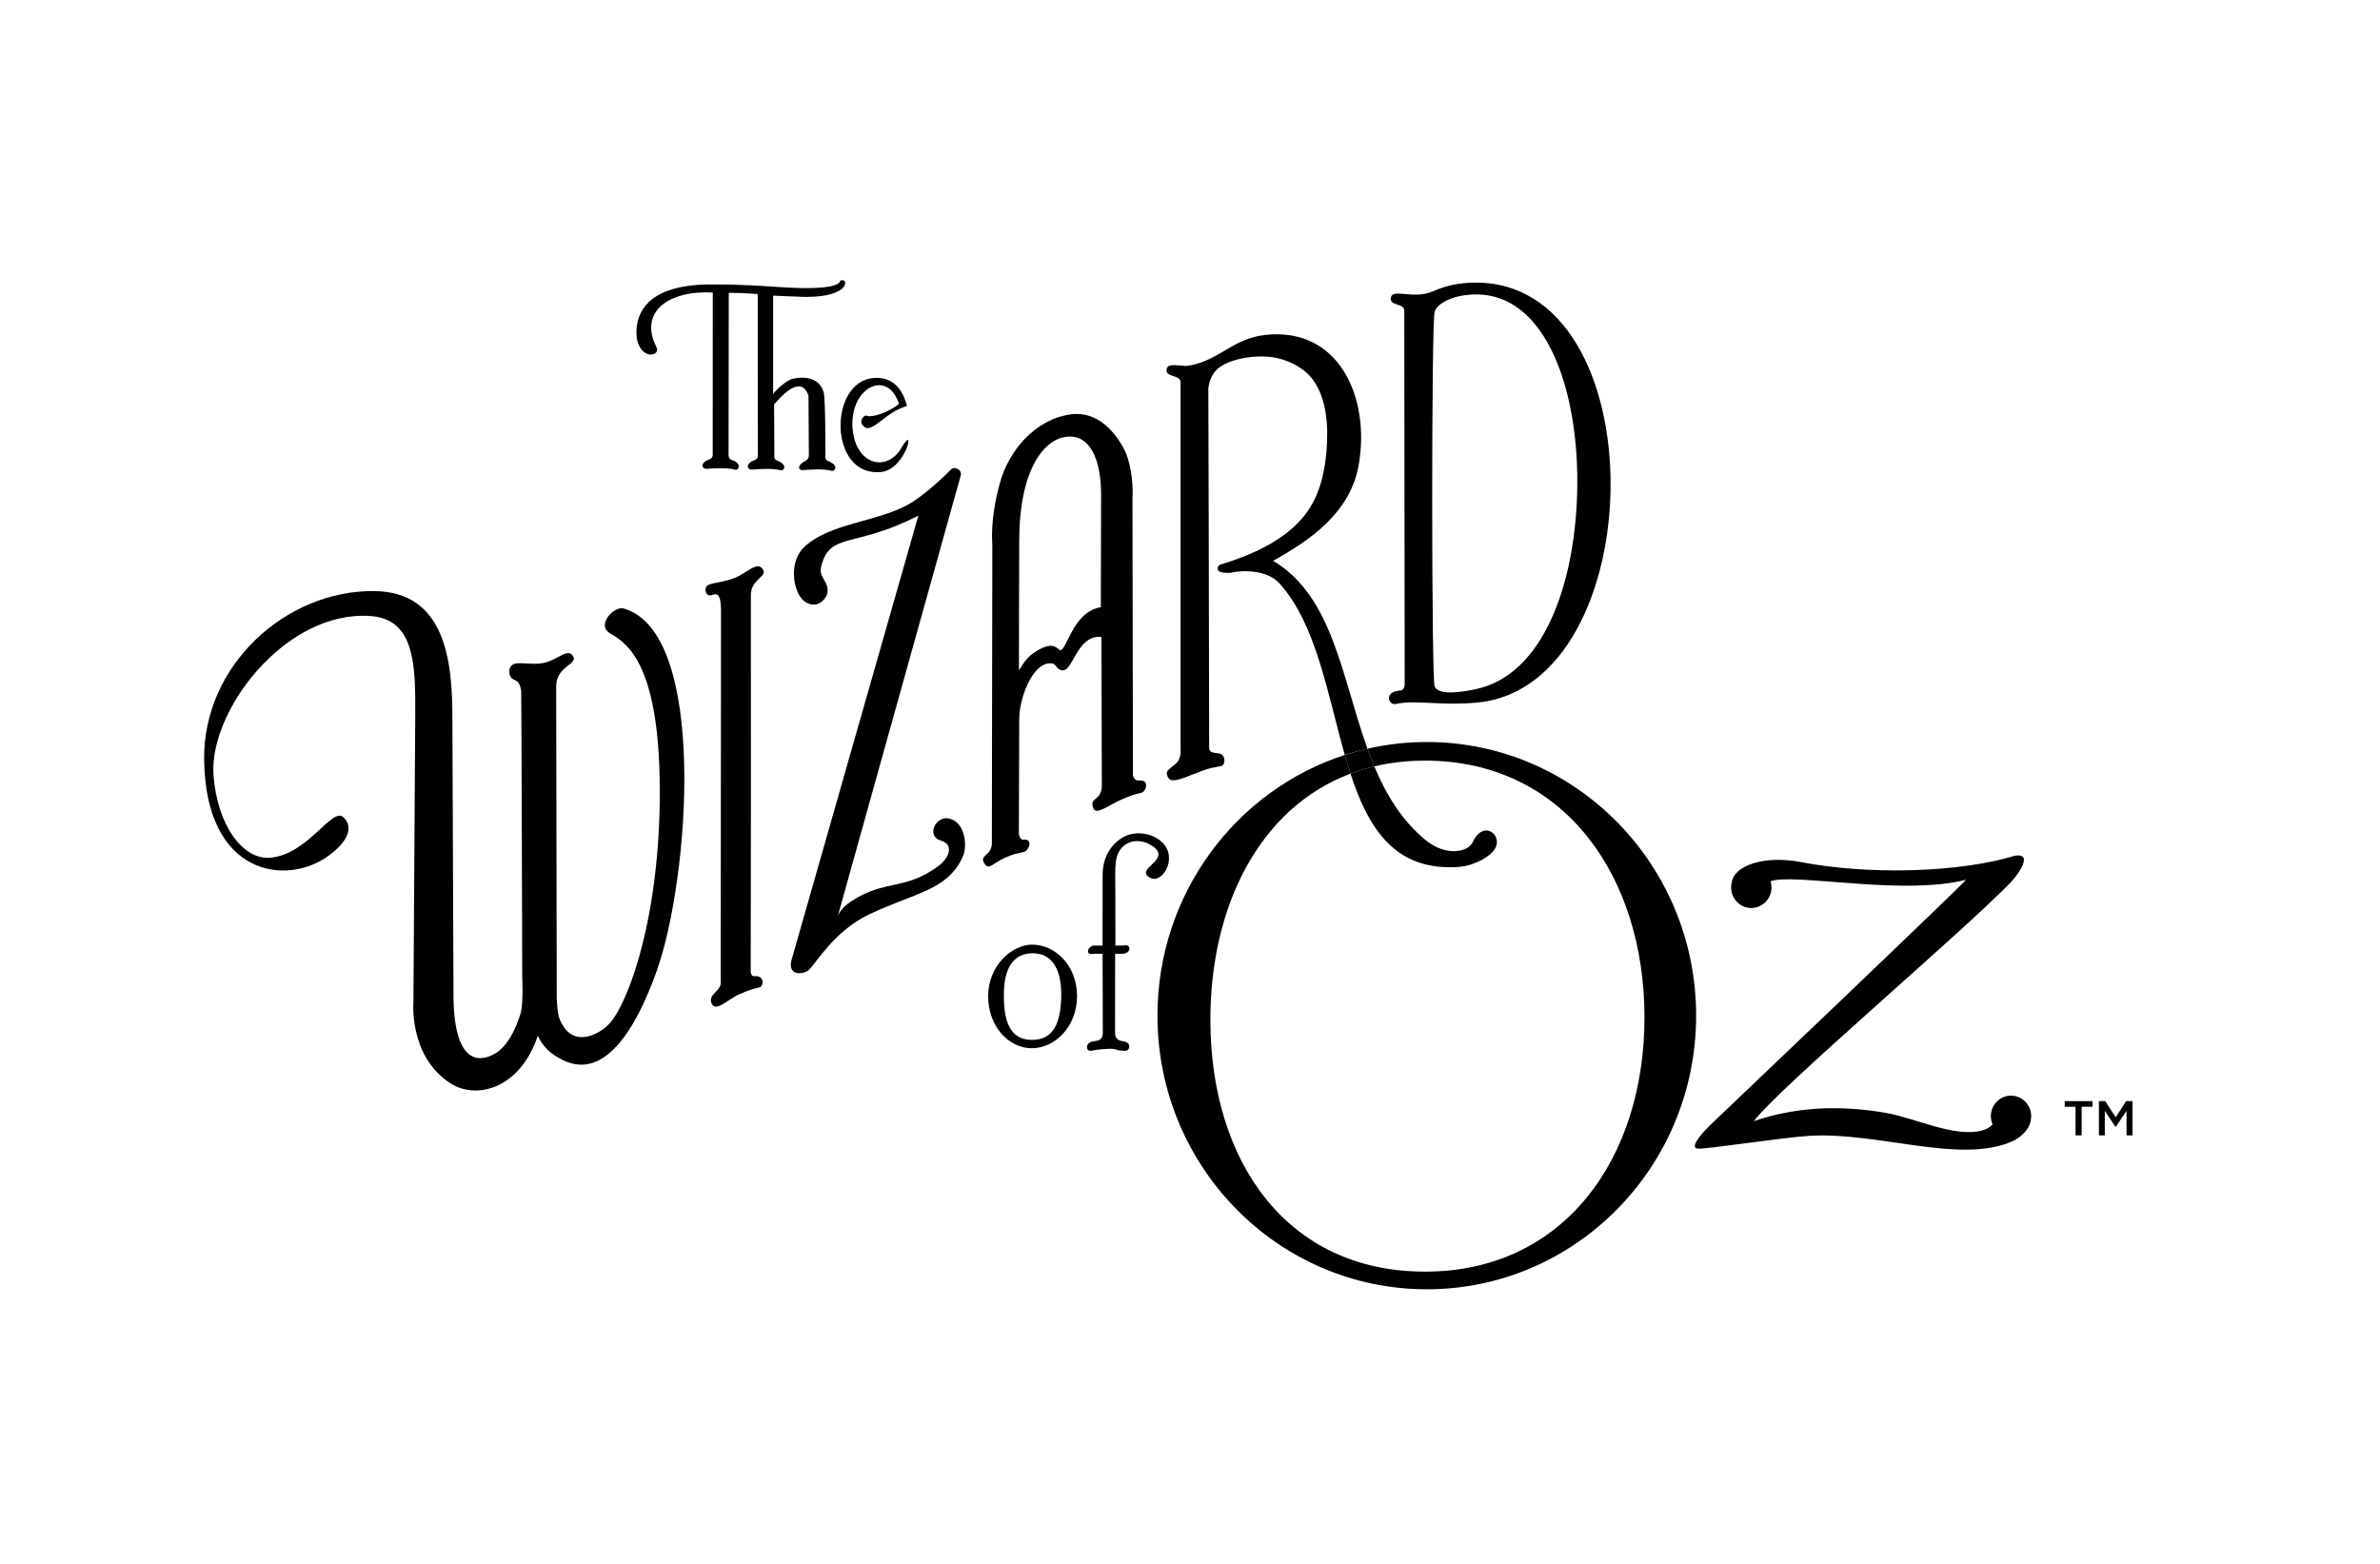
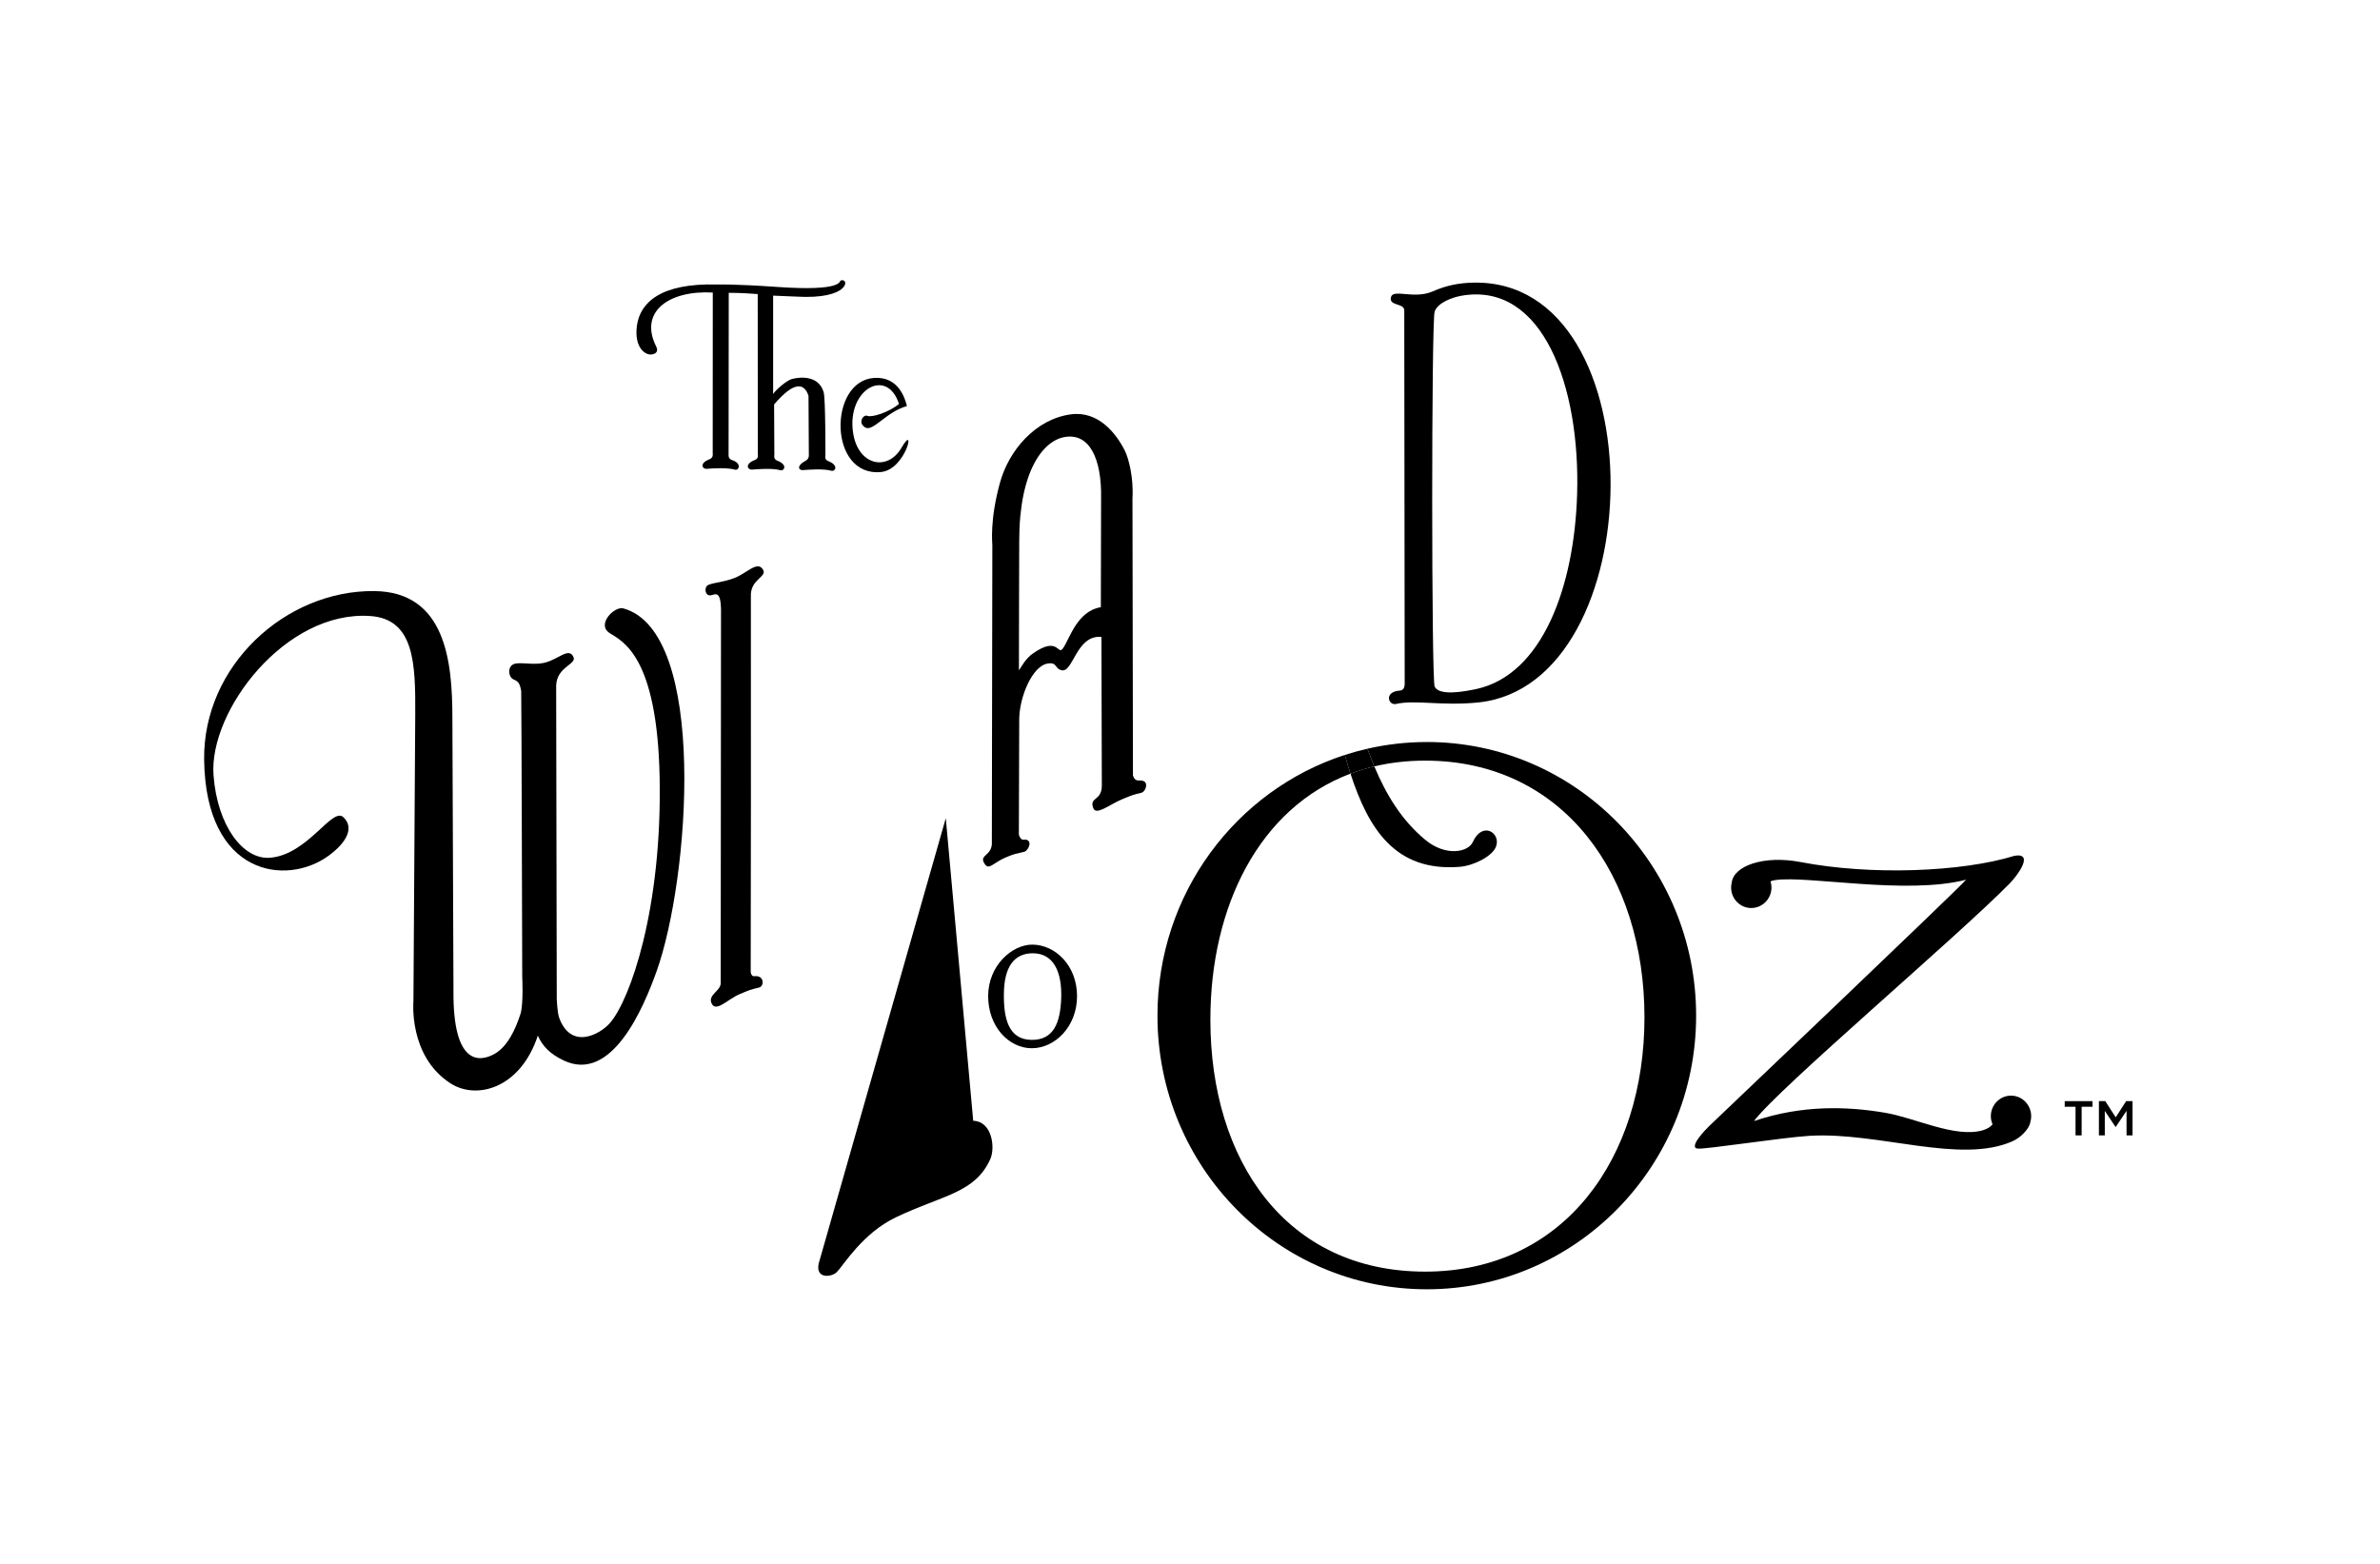
<svg xmlns="http://www.w3.org/2000/svg" id="Layer_1" data-name="Layer 1" viewBox="0 0 2000 1314.63">
  <defs>
    <style>
      .cls-1 {
        stroke-width: 0px;
      }
    </style>
  </defs>
  <g>
    <path class="cls-1" d="M1226.53,728.49c12.02-.95,27.43-8.89,30.57-16.83,4.52-11.56-11.36-22.01-19.46-4-3.83,8.59-22.76,12.39-39.89-1.84-19.97-16.51-32.98-38.13-42.86-61.74-6.92,1.64-13.6,3.69-20.03,6.11,15.24,46.69,37.84,82.52,91.68,78.31Z" />
    <path class="cls-1" d="M1154.88,644.08c-2.04-4.88-3.96-9.84-5.77-14.86-6.46,1.48-12.81,3.23-19.04,5.26,1.53,5.34,3.11,10.6,4.78,15.72,6.43-2.42,13.1-4.47,20.03-6.11Z" />
  </g>
  <g>
    <path class="cls-1" d="M1199,623.6c-17.14,0-33.83,1.95-49.88,5.62,1.81,5.02,3.73,9.98,5.77,14.86,13.32-3.16,27.55-4.84,42.67-4.84,116.72,0,184.35,97.14,184.35,215.7s-67.62,213.75-184.35,213.75-180.43-93.17-180.43-211.77c0-95.23,41.13-177.87,117.73-206.74-1.67-5.12-3.26-10.37-4.78-15.72-91.3,29.62-157.42,116.5-157.42,219.12,0,126.99,101.34,229.95,226.34,229.95s226.32-102.97,226.32-229.95-101.36-229.99-226.32-229.99Z" />
    <path class="cls-1" d="M1173.02,591.63c16.63-3.75,38.27,1.87,69.32-1.29,72.94-7.6,110.67-95.81,111.09-182.1.41-87.31-37.48-172.7-115.8-170.7-11.09.28-21.6,2.05-33.58,7.32-15.75,6.95-33.33-2.41-35.15,4.84-2.04,7.8,11.47,4.74,11.16,11.36l.36,313.88c-.19,4.32-2.07,5.29-4.44,5.46-13.28,1.11-9.12,12.65-2.95,11.23ZM1205.6,261.84c2.6-7.36,14.32-11.83,22.42-13.28,68.82-12.16,99.91,76.79,97.31,166.36-2.29,78.32-29.32,152.05-84.63,164.13-11.08,2.33-31.12,5.91-35.1-1.97-2.72-5.35-2.78-307.58,0-315.24Z" />
    <path class="cls-1" d="M740.37,396.69c20.92-2.03,29.75-42.18,17.28-20.55-11.8,20.51-36.83,15.11-40.82-12.78-5.19-36.35,28.64-54.96,38.62-23.89-8.44,7.1-23.07,11.61-26.55,10.01-3.22-1.5-8.5,5.65-1.9,9.7,6.61,4.11,17.55-13.1,35.11-17.89-1.32-5.43-6.53-25.22-27.76-23.67-38.36,2.85-38.21,83.38,6.01,79.07Z" />
-     <path class="cls-1" d="M794.78,687.61c-9.7.53-15.77,15.48-4.13,18.83,11.91,3.43,6.07,15.23-1.43,20.89-28.75,21.58-44.83,11.21-73.69,29.98-8.42,5.45-10.89,10.78-11.56,12.79-.15.55-.24.85-.24.85,0,0,.06-.31.24-.85,5.4-19.36,102.88-368.82,103.42-370.64,1.27-4.53-5.21-8.15-8.52-4.59-2.37,2.48-21.56,21.43-36.03,29.33-26.82,14.6-64.98,15.46-86.54,35.03-13.56,12.35-9.98,35.76-2.37,44.19,5.18,5.68,14.97,7.86,20.81-3.12,3.61-10.96-7.09-14.15-4.72-23.95,7.21-29.82,27.32-15.06,81.71-43.04l-106.8,374.25c-2.87,13.27,10.97,11.45,15.11,7.32,5.87-5.87,21.59-32.71,49.87-46.19,39.35-18.78,66.41-20.22,79.26-48.96,4.17-9.33,1.69-31.58-14.39-32.12Z" />
+     <path class="cls-1" d="M794.78,687.61l-106.8,374.25c-2.87,13.27,10.97,11.45,15.11,7.32,5.87-5.87,21.59-32.71,49.87-46.19,39.35-18.78,66.41-20.22,79.26-48.96,4.17-9.33,1.69-31.58-14.39-32.12Z" />
    <path class="cls-1" d="M653.07,387.1c-3.35-1.31-2.35-4.78-2.35-4.78l-.21-42.39c16.95-19.99,25.47-17.99,28.91-7.24l.28,49.32s.47,3.45-2.37,4.98c-8.79,4.78-5.87,8.38-2.67,8.1,5.42-.43,17.55-1.3,23.98.54,3.07.87,6.65-4.52-2.7-8.12-3.33-1.27-2.33-4.78-2.33-4.78,0,0,.18-47.65-1.47-53.15-4.11-13.84-18.88-13.1-26.65-11.07-4.2,1.12-13.15,8.63-15.8,12.6v-82.66s18.88.79,18.88.79c46.2,2.85,45.32-16.12,37.91-13.52-1.3.43,2.23,9.36-53.89,5.39-35.93-2.52-49.88-2-49.88-2-47.55-1.37-64.91,15.22-67.49,34.67-2.45,18.2,6.95,24.8,12.25,24.13,5.34-.7,5.28-4.04,4.04-6.49-14.86-29.39,10.43-47.6,47.47-45.57l-.07,135.1s.79,3.64-2.52,4.93c-9.35,3.6-5.9,8.39-2.7,8.13,5.4-.45,17.54-1.16,23.96.7,3.12.92,6.2-5.24-2.62-8.11-3.45-1.07-2.78-4.95-2.78-4.95l.14-135.57c8.94,0,18.78.58,24.34,1.05l.08,134.48s.99,3.67-2.37,4.92c-9.31,3.6-5.87,8.4-2.65,8.13,5.4-.45,17.56-1.36,23.94.51,3.08.91,6.69-4.51-2.65-8.08Z" />
    <path class="cls-1" d="M617.02,485.82c-8.66,3.33-16.56,3.74-21.02,5.46-4.42,1.11-4.03,8.47.13,9.05,3.67.57,9.43-6.53,9.76,11.94.06,2.04-.25,313.35-.25,314.02,0,6.44-10.53,9.59-7.86,16.5,3.48,8.89,13.6-3.14,24.12-7.44,8.58-3.59,7.78-3.39,16.62-5.58,3.15-1.57,3.5-7.4-.93-9.05-3.45-1.24-5.38,1.65-6.74-3.43.12-6.95.29-261.38.14-315.86-.77-14.48,13.59-16.5,10.34-22.43-4.55-8.39-13.67,2.81-24.31,6.84Z" />
    <path class="cls-1" d="M845.46,720.46c8.57-3.51,6.73-2.44,15.58-4.67,3.17-1.53,6.34-8.29,1.88-9.94-2.51-.92-4.49,1.86-6.73-4.27,0-.85.3-96.83.3-96.83,0-18.52,10.86-45.25,24.1-47.14,8.04-1.13,5.45,4.12,11.38,5.63,9.96,2.56,12.24-29.85,33.6-27.99,0,15.01.33,125.19.33,125.19-.11,12.96-11,9.28-7.09,18.9,2.51,6.17,13.73-3.34,24.26-7.68,8.57-3.53,7.75-3.35,16.65-5.58,3.12-1.49,5.4-8.19.94-9.77-3.42-1.28-6.4,1.57-8.6-4.45,0-.84-.41-232.9-.41-232.9,1.05-18-3.33-34.01-6.39-40.17-7.37-14.68-22.31-33.69-45.44-30.56-29.77,4.01-52.24,30.44-59.63,57.87-8.55,31.29-6.29,50.06-6.29,52.33,0,6.96-.41,248.49-.41,248.49.96,13.18-11.87,10.85-5.79,19.46,3.56,5.01,7.25-1.57,17.76-5.92ZM856.48,454.79c0-59.16,20.15-84.39,38.16-87.5,20.92-3.68,31.25,18.29,30.65,51.5l-.21,91.51c-20.27,3.33-26.2,26.9-31.96,34.72-4.43,6.01-3.72-10.79-25,4.07-6.29,4.41-9.32,10.49-11.88,14.29-.08-.15.25-108.59.25-108.59Z" />
    <path class="cls-1" d="M867.48,793.86c-17.09,0-37.1,17.66-37.1,43.3s17.38,43.79,36.71,43.79,37.99-18.11,37.99-43.79-18.25-43.21-37.61-43.3ZM891.77,838.9c-.74,20.59-6.29,35.31-25.03,35.02-19.65-.25-23.49-18.73-23.12-39.49.35-21.38,8.27-33.29,24.25-33.29,17.84,0,24.64,16.21,23.9,37.76Z" />
    <path class="cls-1" d="M523.68,511.28c-7.11-1.97-22.79,13.33-11.41,20.72,10.78,6.96,39.97,19.03,42.04,121.17,2.21,110.42-24.73,187.05-41.74,206.57-8.19,9.43-32.86,23.28-42.84-4.84-.66-1.86-1.4-7.03-1.87-14.97l-.5-263.74c.53-15.94,17.32-17.78,14.56-23.98-3.93-8.72-12.66,2.16-24.79,4.88-9.01,2.02-19.99-.87-25.1.91-5.79,2.11-4.99,10.76-.7,12.88,3.32,1.64,5.38,2.07,6.65,9.91.25,1.62.87,240.12.87,240.12,0,0,1.17,22.9-1.49,31.25-4.24,13.23-10.94,27.26-21.49,33.37-13.55,7.82-35.35,8.89-34.8-52.81l-.91-229.44c-.03-47.06-5.5-105.98-65.78-106.53-74.57-.71-143.84,62.87-142.83,141.75,1.24,97.87,69.47,106.52,104.82,80.5,14-10.28,21.96-22.92,12.21-32.19-9.44-8.98-29.76,31.44-61.59,34.05-22.53,1.86-44.34-26.56-47.55-69.33-4.03-53.97,60.36-138.76,131.71-133.81,37.13,2.56,38.04,40.02,37.8,82.66l-1.52,240.7s-4.44,46.36,31.04,69.31c21.97,14.27,58.83,4.42,73.5-40.07,3.94,9.18,10.72,15.63,21.5,20.8,40.69,19.68,67.51-44.7,78.24-74.68,27.82-77.49,43.47-285.73-28.04-305.17Z" />
-     <path class="cls-1" d="M966.84,737.83c10.59,5.38,25.2-19.97,6.62-32.51-9.09-6.2-21.26-6.41-29.55-1.79-7.24,4.03-17.26,13.76-17.34,31.74l-.03,59.39h-7.86c-5.79,1.81-5.93,8.6,0,6.86h7.86l.2,67.12c-.67,7.52-6.13,5.34-10.35,7.16-4.29,1.81-3.7,7.9.36,7.28,3.06-.45,7.58-1.45,15.04-1.65,7.6-.21,5.64,1.65,13.06,1.65,4.93.58,5.88-6.37.58-7.65-2.97-.74-8.05-.5-8.41-6.91,0,0,.07-33.5.07-66.99h7.13c6.89-1.11,6.07-8.64,0-6.86h-6.89c.05-30.81-.14-59.63-.17-60.05-.16-7.53.94-13.73,1.75-15.92,4.8-12.51,17.86-14.52,27.71-8.82,21.3,12.34-15.2,20.15.24,27.97Z" />
-     <path class="cls-1" d="M1069.86,471.3c30.49-17.05,64.92-39.95,71.97-80.86,9.71-56.1-16.37-115.4-77.94-109.03-24.7,2.51-36.52,17.45-56.04,23.69-3.61,1.19-7.14,2.05-11.23,2.47-8.42-.54-15.06-2.05-16.13,2.25-2,7.8,11.81,4.74,11.54,11.37l.05,6.89c0,.34,0,.59-.02.87l.02,304.03c-.65,12.95-16.31,11.44-10.11,21.03,3.15,5.05,16.46-1.96,27.13-5.82,8.74-3.19,8.05-2.53,17.04-4.41,3.45-.41,4.05-8.4-.36-10.19-3.39-1.39-9.72.33-9.67-5.5,0-64.72-.69-301.69-.69-301.69.77-7.53,4-12.01,5.07-13.52,6.98-9.69,29.4-14.76,46.31-12.96,15.2,1.55,29.49,9.43,36.68,19.45,11.33,15.63,13.07,38.87,11.21,60-3.03,34.49-14.12,54.05-35.12,69.76-15.3,11.35-32.31,18.56-52.55,24.88.25.05-4.9.5-3.5,5.08.96,2.91,10.45,2.32,10.45,2.32,9.92-2.51,30.96-2.55,41.19,8.84,31.11,34.43,40.44,93.47,54.92,144.2,6.23-2.02,12.59-3.78,19.04-5.26-21.55-59.83-28.93-127.88-79.25-157.91Z" />
    <path class="cls-1" d="M1689.92,920.78c-9.33,0-16.95,7.73-16.95,17.28,0,2.44.55,4.76,1.46,6.82-1.65,2.03-4.18,3.81-8.27,5.05-23.49,6.57-56.41-10.42-82.07-14.77-31.76-5.38-69.75-6.7-110.16,6.99,19.83-26.92,170.85-154.86,214.81-199.61,6.98-7.12,20.73-26.05,4.27-23.36-44.43,13.73-120.94,16.66-179.89,5.29-30.85-5.91-56.36,3.14-57.89,17.33-.32,1.32-.51,2.64-.51,4.09,0,9.51,7.6,17.21,16.92,17.21s16.99-7.7,16.99-17.21c0-1.77-.28-3.51-.78-5.17.88-.49,2.23-.86,4.14-1.11,26.88-3.97,109.94,12.66,160.17-.29-4.69,6.04-215.86,207.01-215.86,207.01-3.17,3.06-17.4,17.78-9.92,18.94,6.23.87,71.84-9.43,94.56-10.75,58.08-3.31,126.26,24.07,170.26,4.59,7.39-3.27,13.86-10.62,14.86-15.55.09-.33.13-.62.22-.91.38-1.49.6-3.06.6-4.59,0-9.55-7.58-17.28-16.95-17.28Z" />
    <polygon class="cls-1" points="1792.03 954.18 1792.03 925.41 1786.66 925.41 1777.92 939.01 1769.13 925.41 1763.79 925.41 1763.79 954.18 1768.74 954.18 1768.74 933.59 1777.76 947.12 1777.92 947.12 1787.01 933.55 1787.01 954.18 1792.03 954.18" />
    <polygon class="cls-1" points="1735.05 930.12 1744.15 930.12 1744.15 954.18 1749.28 954.18 1749.28 930.12 1758.41 930.12 1758.41 925.41 1735.05 925.41 1735.05 930.12" />
  </g>
</svg>